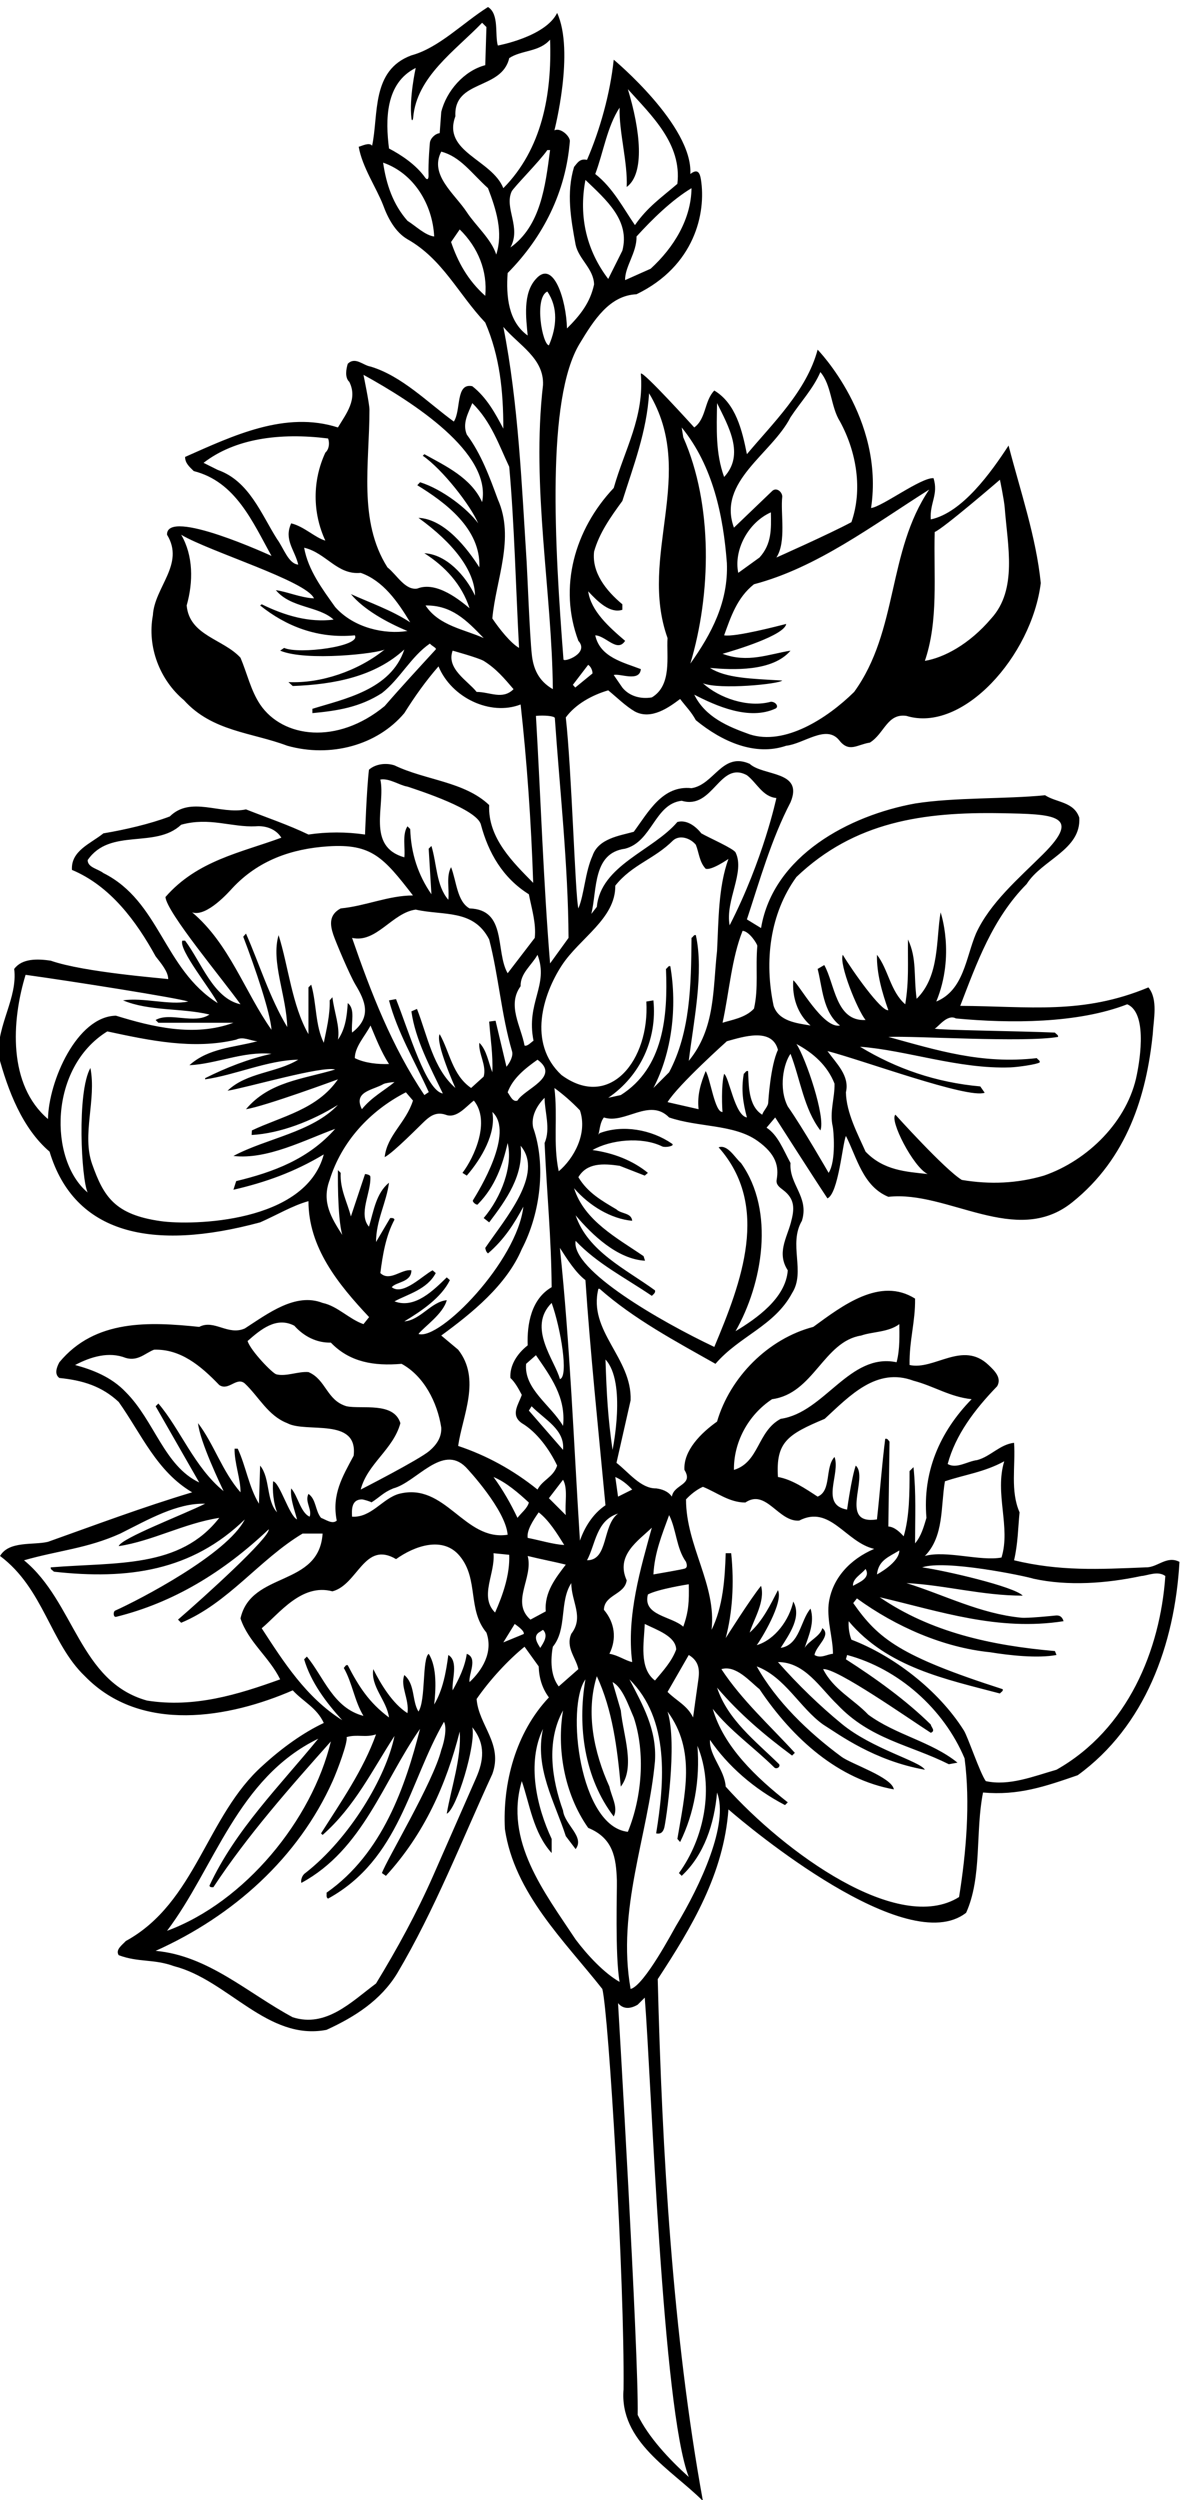
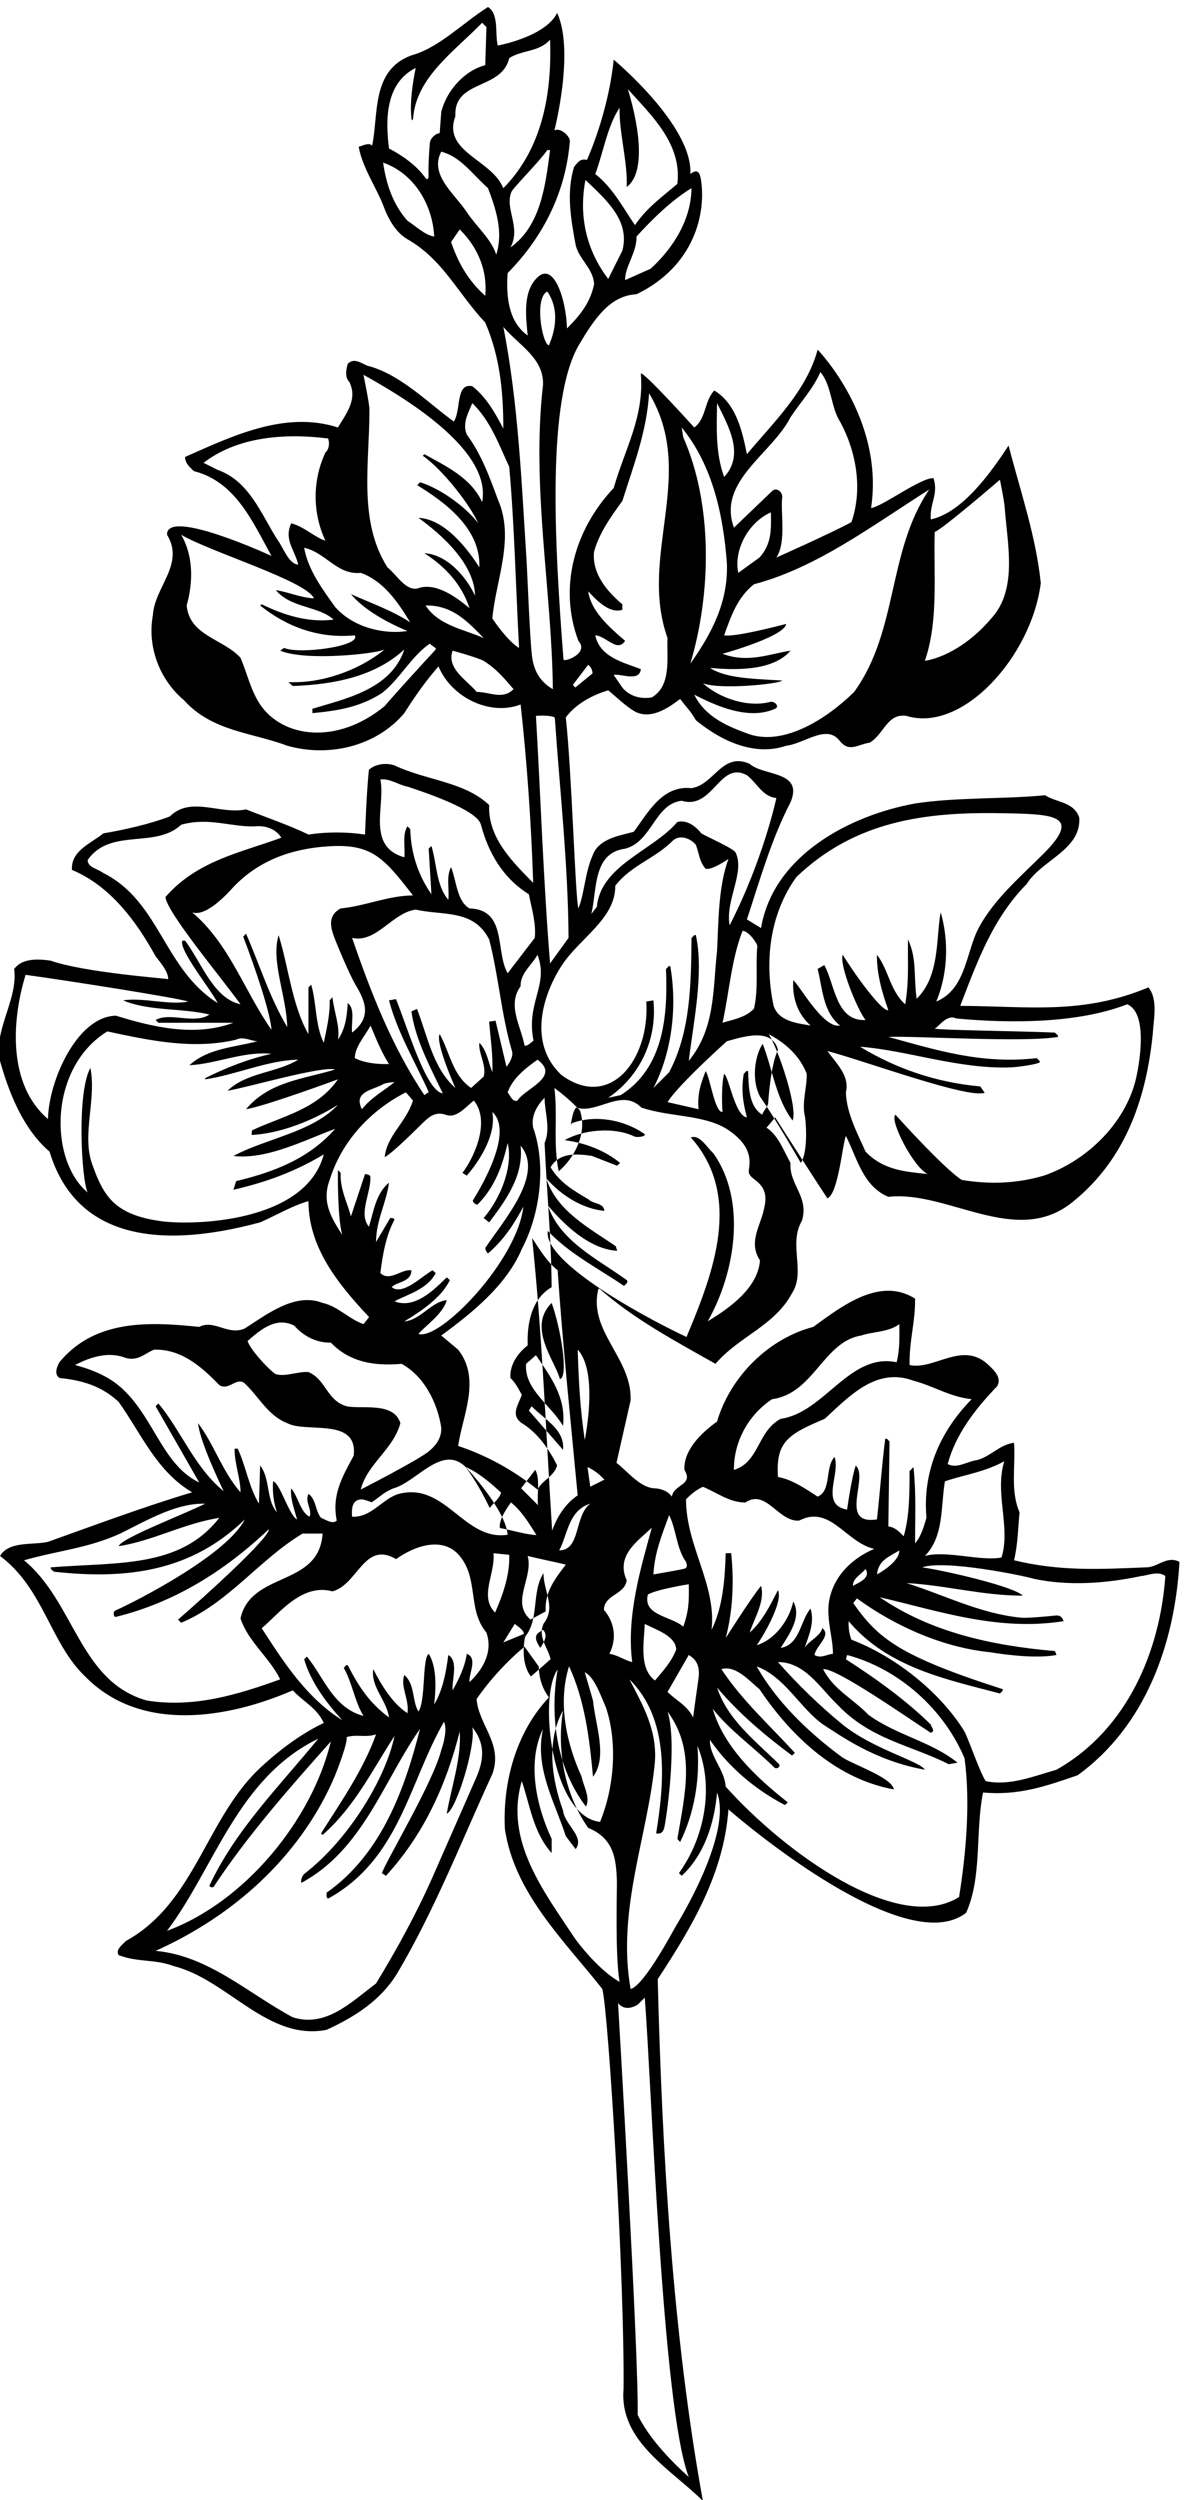
<svg xmlns="http://www.w3.org/2000/svg" version="1.1" id="svg1" width="400.817" height="846.267" viewBox="0 0 400.817 846.267">
  <defs id="defs1" />
  <g id="g1" transform="translate(-212.783,-102.867)">
-     <path id="path1" d="m 4516,3177.5 c -121,-5 -219,-10 -335,18 10,43 10,82 14,122 -24,55 -10,117 -14,177 -36,-4 -60,-35 -94,-44 -25,-3 -52,-23 -75,-10 20,74 68,138 126,198 12,21 -6,39 -22,54 -66,63 -138,-14 -201,0 -1,63 15,110 14,169 -89,56 -185,-18 -259,-72 -115,-30 -212,-128 -245,-241 -41,-29 -86,-74 -83,-123 24,-39 -27,-36 -32,-68 -10,14 -25,19 -40,21 -39,-1 -71,42 -101,65 l 36,159 c 4,108 -109,176 -82,284 h 3 c 87,-77 194,-134 295,-191 61,71 150,96 195,180 35,55 -10,124 25,184 19,61 -33,92 -29,147 -19,35 -32,71 -61,90 l 22,26 c 0,0 99,-155 133,-206 28,13 38,138 47,159 28,-55 43,-128 108,-155 151,17 325,-129 468,-14 140,112 189,272 205,428 2,38 14,88 -11,119 -168,-70 -303,-48 -479,-47 42,109 82,222 169,310 39,62 139,87 134,169 -14,41 -58,38 -87,57 -102,-10 -230,-5 -331,-21 -166,-30 -361,-132 -392,-317 l -36,22 c 32,97 62,204 111,298 34,81 -69,66 -104,98 -70,31 -90,-53 -148,-62 -74,8 -110,-61 -147,-111 -36,-10 -90,-17 -105,-61 -19,-42 -21,-99 -36,-134 -8,30 -17,353 -32,486 25,34 67,57 108,69 22,-18 44,-40 68,-54 42,-22 87,11 115,32 16,-21 28,-32 40,-54 67,-55 151,-92 230,-65 45,5 101,54 134,15 26,-34 46,-12 79,-7 37,23 44,75 93,68 143.38,-44.12 318.79,152.35 342,338 -12,118 -52,234 -82,350 -45,-69 -118,-171 -198,-188 -3,42 20,63 7,105 -32,2 -131,-73 -159,-76 34.46,228.71 -136,403 -136,403 -28,-105 -114,-187 -180,-266 -12,60 -28,129 -83,162 -26,-27 -20,-71 -51,-94 0,0 -132,146 -136,137 9,-111 -41,-192 -69,-291 -100,-106 -141,-253 -90,-389 29,-32 -37.28,-55.62 -37.91,-47.33 -22.54,292.58 -43.9,662.45 41.01,803.36 36.09,59.89 75.98,123.04 144.9,125.97 148.03,71.68 177.73,206.98 163.87,292.64 -2.52,15.59 -7.98,28.25 -26.87,13.36 7,123 -195,291 -195,291 -9,-86 -35,-179 -68,-255 -18,4 -24,-7 -33,-18 -20,-66 -8,-133 4,-198 8,-37 46,-61 47,-101 -10,-46 -34,-77 -69,-112 -1.64,72.31 -34.36,177.02 -79,126 -34,-37 -25,-100 -21,-144 -50,36 -55,101 -51,159 91,92 148.38,207.38 158.38,336.38 -1,14 -25.38,34.62 -39.38,26.62 0,0 51.88,200.88 7,299 -30,-61 -151,-83 -151,-83 -8,28 4,80 -25,98 -65,-41 -125,-104 -195,-123 -103,-38 -83,-151 -100,-230 -7,10 -28.12,-1.62 -34.12,-2.62 9,-52 45.12,-104.38 62.12,-148.38 12,-33 31,-69 62,-87 90,-51 129,-139 198,-212 37,-86 46,-174 46,-270 -20,38 -42,79 -79,108 -43,9 -28,-61 -47,-90 -66,48 -132,116 -212,140 -19,3 -39,26 -58,7 -4,-13 -8,-35 4,-46 22,-44 -8,-81 -29,-116 -134,43 -267,-21 -389,-75 0,-16 11,-25 22,-36 107,-27 150,-130 198,-216 0,0 -268.12,123.88 -266,54 46,-75 -32,-133 -36,-205 -15,-81 18,-165 79,-216 72,-80 173,-82 263,-116 110,-31 229,1 298,83 27,43 54,81 87,119 33.11,-80.14 132.23,-126.86 209,-97 16,-144 27,-301 32,-454 -50,51 -116,114 -112,198 -63,60 -162,63 -241,101 -21,7 -48,4 -65,-11 -6,-50 -10,-165 -10,-165 -48,7 -97,7 -144,0 -52,25 -106,43 -159,64 -66,-14 -140,35 -194,-18 -50,-19 -115,-34 -169,-43 -32,-26 -83,-44 -80,-93 98,-41 164,-131 213,-220 14,-18 32,-39 32,-58 -9,2 -214,17 -299,47 -34,5 -73,6 -93,-21 9,-74 -43,-140 -40,-220 24,-90 61,-186 130,-245 63.48,-209.97 260.86,-254.36 536,-180 41,18 83,43 123,54 0,-118 75.38,-211.12 154.38,-295.12 L 2525,3796.5 c -37,13 -66,46 -104,54 -69,27 -139,-27 -198,-65 -43,-19 -78,24 -116,4 -127,13 -265,20 -356,-90 -6,-11 -14,-30 0,-40 60,-6 108,-21 151,-61 58,-82 97,-177 187,-230 -124,-37 -249,-84 -367,-126 -38,-9 -99,3 -122,-36 111,-83 128,-222 216,-306 143,-147 368,-106 529,-36 28,-30 61,-44 79,-83 -53,-25 -107,-64 -155,-108 -144,-128 -170,-349 -349,-447 -9,-10 -27,-22 -18,-36 51,-19 89,-9 141,-28 137,-35 238,-191 388,-162 72,33 138,75 180,144 96,162 165,340 242,507 28,77 -35,124 -40,191 33,48 80,99 122,133 l 36,-50 c 1,-30 9,-56 26,-79 -85,-90 -118,-219 -112,-335 24,-163 151,-284 248,-407 16,-62 57,-744 54,-1019 -11,-133 122,-204 202,-284 -77,423 -104,887 -115,1328 87,133 168,268 180,432 51.8,-45.32 454.18,-381.21 605,-263 41,91 23,206 43,306 90,-8 157,15 241,44 171,124 247,332 259,543 -33,17 -56,-15 -86,-14 z m -537,2635 c 21,8 166,133 166,133 0,0 10.71,-51.42 12.22,-71.33 7.32,-96.38 32.91,-207.91 -34.22,-281.67 -56.27,-66.32 -121.06,-100.01 -169,-108 35,103 22,216 25,328 z m -14,108 c -107,-158 -78,-359 -191,-515 -69,-68 -177,-137 -266,-108 -56,20 -113,44 -141,101 56,-28.87 139.56,-66.17 206.47,-35.52 9.56,4.38 1.53,17.52 -11.47,17.52 -58,-16 -131,9 -173,47 43,-17 194,-2 202,7 -80.62,4.63 -143,6 -184,32 58,-5 159,-10 205,44 -56,-9 -109,-32 -173,-8 32,9 158,47 162,76 -20,-5 -130,-34 -158,-29 17,47 33,96 76,130 160,42 302,150 446,241 z m -403,-58 c 1,-43 2,-81 -29,-115 l -54,-39 c -12,58 25,128 83,154 z m 50,242 c 25,38 58,73 76,115 29,-34 26,-88 50,-126 42,-77 58,-173 29,-256 -56,-30 -191,-90 -191,-90 26,40 10,113 15,155 0,12 -15,25 -26,14 l -97,-93 c -43,118 96,187 144,281 z m -187,36 c 29,-59 71,-131 18,-188 -22,61 -19,122 -18,188 z m 25,-407 c 4,-99 -39,-180 -93,-256 53,177 58,404 -18,576 l -4,25 c 80,-98 106,-226 115,-345 z m -338,29 c 13,47 42,88 72,129 28,89 62,176 68,274 123,-205 -28,-413 47,-623 -3,-46 12,-120 -40,-151 -30,-5 -58,4 -75,25 l -22,32 c 15,5 66,-19 69,15 -44,17 -104,30 -116,86 27,-1 56,-45 76,-14 -41,35 -87,76 -94,126 25,-27 56,-57 87,-47 v 14 c -42,35 -78,81 -72,134 z m -15,-288 c 6,-4 11,-13 11,-22 l -43.87,-35.87 -6.13,6.87 z m 263,1213 c -1,-79 -45,-151 -104,-205 l -65,-29 c -1,34 30,70 29,111 40,44 90,93 140,123 z m -183,205 c -2,-61 21,-140 18,-202 46.96,34.44 34.7,144.56 3,249 60,-67 138,-139 126,-241 -42,-36 -76,-59 -108,-105 -29,42 -56,95 -101,130 21,56 30,120 62,169 z m -87,-184 c 53,-51 114,-103 94,-180 l -36,-72 c -54,71 -76,157 -58,252 z m 1066,-3261 c -25,-82 17,-168 -7,-245 -54,-10 -141,19 -195,4 49,50 40,125 51,190 50,17 100,23 151,51 z m -231,205 c 53,-14 92,-41 148,-47 -82,-84 -125,-186 -115,-302 -7,-23 -13,-46 -29,-65 0,65 3,127 -4,194 l -10,-10 c 0,-54 0,-116 -15,-166 -9,10 -23,24 -39,25 l 3,216 c -3,3 -5,9 -11,7 -9,-72 -13,-133 -21,-205 -99,-15 -20,107 -54,137 -11,-32 -22,-112 -22,-112 -70,12 -16,91 -32,134 -25,-27 -7,-86 -43,-101 -32,21 -66,44 -101,50 -5.57,89.09 24.57,108.24 119,148 64,59 132,132 226,97 z m -36,-432 c 0,-31 -57,-61 -57,-61 4,36 29,44 57,61 z m -324,385 c 106,14 131,147 227,162 28,10 69,8 97,29 0,-25 2,-63 -7,-97 -120,25 -183,-128 -295,-144 -60,-32 -54,-110 -119,-130 -1,69 35,139 97,180 z m -176,-223 c 35,-14 67,-40 108,-40 53,36 84,-50 137,-46 79,41 118,-55 191,-72 -61,-26 -108,-75 -116,-141 -4,-45 11,-86 11,-126 -15,-1 -31,-13 -47,-3 4,24 43.88,49.38 19.88,68.38 -5,-21 -34.88,-32.38 -44.88,-50.38 10,31 26,64 15,100 -26,-30 -27,-92 -76,-100 22,35 54,79 32,118 -10,-46 -46,-97 -93,-111 10,13 69,109 54,140 -18,-35 -39,-79 -72,-108 10,33 40,79 29,119 -27,-33 -90,-133 -90,-133 17,64 22,138 14,216 h -14 c -2,-65 -7,-137 -36,-195 13,115 -65,213 -65,332 11,12 27,25 43,32 z m 382,-252 c -1,19 21,29 32,43 13.63,-23.12 -16,-34 -32,-43 z m -450,-162 c -11,-30 -33,-54 -54,-79 -41,31 -28,96 -26,144 30,-15 79,-31 80,-65 z m -72,140 c 26,14 104,26 104,26 1,-43 0,-69 -14,-108 -30,27 -104,28 -90,82 z m 104,-154 c 27.02,-15.99 27.89,-39.29 24.24,-63.84 -2.97,-19.97 -13.24,-95.16 -13.24,-95.16 -15,31 -42,42 -65,65 z m -50,356 c 19,-38 18,-84 43,-119 4.13,-11.25 1.64,-15.61 -3.5,-17.19 -8.56,-2.64 -62.5,-11.81 -79.5,-14.81 3,55 21,99 40,151 z m -44,-32 c -28,-102 -65,-224 -50,-342 -16,3 -37,18 -58,21 19,38 14,79 -14,112 1,39 53,38 58,75 -29,64 30,101 64,134 z m -302,1018 c -6,27 8,55 29,76 0,-35 16,-79 0,-115 6,-132 17,-239 18,-367 -52,-30 -63,-94 -61,-148 -28,-22 -46,-52 -44,-83 12,-11 21,-28 29,-43 -8,-24 -30,-51 0,-72 39,-23 71,-68 90,-108 -10,-30 -37,-36 -50,-61 -62,50 -130,87 -202,111 11,77 59,170 0,245 l -43,36 c 78,57 166,128 205,220 48,92 62,215 29,309 z m -104,141 c -10,25 -14,56 -33,75 -3,-27 19,-57 11,-86 l -32,-29 c -48,33 -54,91 -80,137 -12,-21 40,-137 40,-137 -57,50 -70.79,132.21 -97.79,201.21 L 2647,4592.5 c 10,-72 48,-142 80,-209 -42.46,6.88 -86.12,157.21 -119.12,240.21 L 2590,4620.5 c 21,-80 65.21,-154.46 101.21,-233.46 L 2680,4379.5 c -83,124 -136,261 -184,400 62,-14 102,64 162,72 70,-16 147,2 187,-76 24,-93 31,-192 58,-284 4,-12 -5,-29 -14,-40 l -27.79,117.21 -16.21,-2.21 c 3,-43 10,-84 8,-129 z m -276.95,-29.89 c 3.9,2.3 21.95,4.89 27.95,4.89 -25,-21 -58,-38 -83,-69 -22.73,45.46 27.92,48.12 55.05,64.11 z M 2503,4473.5 c 0,29 26,56 40,83 13,-31 27,-67 47,-98 -27,-1 -61,2 -87,15 z m 465,-4 c 60,-44 -33,-74 -51,-104 -12,-5 -19,13 -25,21 13,36 45,61 76,83 z m -10.12,48.38 c -5,-3 -15.88,-15.38 -22.88,-12.38 -9,49 -45,103 -10,151 -1,33 28,53 43,80 29.72,-77.65 -29.85,-121.09 -10.12,-218.62 z M 3011,4397.5 c 22,-16 44,-35 65,-57 20,-59 -15.62,-122.62 -54,-155 -15,71 -2,139 -11,212 z m 14,-741 c -12,47 -84,131 -21,194 23,-64 43.88,-187.62 21,-194 z m 8,-119 c -31,53 -100,94 -94,158 l 25,22 c 37,-54 77,-107 69,-180 z m 0,-61 -87,100 7,11 c 33,-34 85,-59 80,-111 z m -247.75,-43.75 c 5.64,-5.61 101.75,-109.25 106.75,-172.25 -111,-17 -158,135 -277,104 -42,-12 -70,-61 -119,-58 -1,17 -2,44 25,44 4,0 22.38,-5.62 24.38,-7.62 22,14 30.62,25.62 55.62,35.62 58.48,15.54 124.48,113.73 184.25,54.25 z M 2856,3407.5 c 33,-14 64,-41 90,-65 -4,-15 -19,-26 -29,-39 -17,36 -37,71 -61,104 z m 115,-90 c 26,-20 47,-54 65,-83 -26,1 -62,12 -93,18 -3,19 14,45 28,65 z m 26,36 36,47 c 13,-23 4,-60 7,-90 z m 57,-216 c 0,-48 33,-86 0,-129 -15,-35 12,-61 18,-90 l -50,-44 c -21,27 -21,68 -15,101 37,45 16,114 47,162 z m 36,-245 c -21,-121 -2,-252 72,-349 12,23 -6,51 -11,76 -39,86 -61,188 -32,281 40,-86 52,-183 61,-281 38,50 6,131 0,194 l -21,72 c 25,-13 40,-58 54,-90 30,-90 21,-203 -15,-291 -123.46,13.06 -157.98,319.27 -108,388 z m 4,303 c 22,41 23,101 79,119 -41,-31 -24,-119 -79,-119 z m 115,180 -36,-18 -7,50 c 16,-7 30,-18 43,-32 z m -50,101 c -12,83 -15,141 -18,230 54,-58 18,-230 18,-230 z m -18,-141 c -33,-22 -54,-58 -65,-90 -16,253 -25,496 -51,745 18,-28 40,-63 65,-82 12,-180 33,-382 51,-573 z m 435.73,828.61 c -2.19,-12.27 6.67,-18.86 16.06,-25.93 31.49,-23.73 29.37,-49.14 20,-83.7 -10.69,-39.46 -36.01,-77.62 -7.79,-120.98 -5,-71 -80,-123 -133,-155 69,121 101,306 14,428 -16,14 -34,48 -57,40 132.25,-149.4 58.08,-343.27 -11,-508 -135,64 -365.12,195.63 -353,270 55,-58 123,-92 194,-140 4,4 10,8 8,14 -74,54 -171,99 -202,191 42,-50 106.63,-111.62 176.63,-115.62 l -3.63,11.62 c -67,46 -151,90 -177,173 39,-45 94,-78 148,-83 -2,21 -28,17 -40,29 -37,22 -73,42 -97,82 22,37 63,35 105,29 l 64,-25 8,7 c -39,32 -89,51 -141,58 45.4,26.19 125.1,34.85 177.21,9.34 7.58,-3.7 33.95,0.84 25.06,6.96 -52.39,36.07 -125.28,48.93 -184.27,26.7 l -3,-4 c 4,15 4,31 14,44 53,-18 116,51 166,0 74.35,-25.49 164.74,-16.89 224.67,-59.39 47.73,-33.86 55.1,-65.25 49.06,-99 z m 142.78,134.99 c 1.63,-6.85 9.49,-86.6 -10.51,-117.6 0,0 -66,115 -104,169 -24,47 -10.46,109.88 7,134 25,-65 34,-140 76,-195 14,33 -37,184 -61,220 43,-23 79,-55 97,-101 0.84,-36.27 -13.25,-72.54 -4.49,-109.4 z M 4469,4610.5 c 57,-24 26.91,-166.55 24.81,-177.6 -22.68,-119.5 -125.13,-219.95 -236.81,-258.4 -68,-20 -137,-23 -209,-11 -44,27 -169,166 -169,166 -16,-13 45,-133 82,-151 -55,6 -112,9 -158,57 -20,45 -49,99 -50,151 10,42 -24,73 -47,105 92,-24 357.59,-121.96 400.21,-106.12 L 4095,4401.5 c -112,10 -214,45 -306,101 118.13,-8.75 250.8,-57.31 382.61,-52.57 18.83,0.68 67.39,7.57 74.39,12.57 2,5 -5,7 -7,11 -141,-16 -254,20 -378,54 65,3 346,-15 432,0 1,5 -5,7 -8,11 -92,4 -290,6 -306,10 9,4 32,38 54,26 138,-13 310,-13 436,36 z m -842,324 c 148.23,141.4 324.04,165.83 520.93,162.32 133.23,-2.37 208.34,-3.5 106.5,-104.69 -61.82,-61.42 -134.9,-123.64 -170.43,-201.63 -26,-62 -31,-144 -101,-173 48.82,118.56 11,227 11,227 -12,-70 -2,-162 -61,-220 -8,59 1,102 -22,151 -1,-60 3,-104 -7,-165 -38,33 -43,89 -72,126 -1,-47 13,-96 29,-141 -18,-4 -92,101 -116,141 -10,-24 37,-140 58,-166 -76,-4 -78.12,91.88 -105.12,139.88 L 3681,4700.5 c 12,-46 13,-110 57,-144 -43,-9 -105,106 -119,115 -3,-42 10,-85 44,-115 -36,6 -81,11 -94,50 -24,113 -10,234 58,328 z m -47,-440 c -19,-40 -24.56,-129.81 -24.67,-133.5 -0.33,-11.06 -12.33,-21 -15.33,-31.5 -37,23 -34,79 -36,111 -5,2 -7,-4 -11,-7 -7,-41 -2,-73 8,-111 -31,5 -45,102 -58,111 -8,-29 -5,-91 -4,-97 -20,-2 -31,86 -43,104 -12,-30 -22,-60 -18,-97 l -79,18 c 27,44 151,155 151,155 40,11 115,36 130,-22 z m -52.5,264.38 c -4.98,-55.63 3.53,-106.65 -8.5,-159.38 -22,-24 -59,-29 -80,-36 17,78 23,164 51,234 17,-1 37.91,-34.11 37.5,-38.62 z M 3191,5006.5 c 69,18 75,114 144,122 80,-24 96,103 166,65 25,-19 40,-55 75,-58 0,0 -33.12,-156.79 -119,-324 -11.64,63.21 39.66,134.72 15.26,185.2 -4.94,10.2 -68.26,37.8 -87.26,48.8 -16,20 -38,35 -61,29 -62,-73 -195,-110 -205,-216 l -14,-18 c 15,61 3,155 86,166 z m -25,-94 c 43,54 99,67 147,115 17,15 44,6 58,-11 8,-20 9,-44 25,-61 15,-5 58,25 58,25 -26,-71 -25,-158 -29,-234 -11,-99 -4,-197 -72,-280 12,99 39,225 18,320 -5,2 -7,-5 -11,-7 -1,-121 -3,-240 -57,-342 l -40,-40 c 47,90 61,206 43,310 -5,2 -7,-5 -11,-7 5,-120 -6,-252 -115,-321 l -32,-7 c 82,56 125,150 115,248 l -18,-3 c 8.82,-148.29 -92.61,-277.49 -216,-187 -86.95,81.25 -46.78,206.02 0.61,278.68 45.67,70.01 137.2,118.86 136.39,203.32 z m -119,-133 -47,-65 c -17,208 -24,425 -36,630 20,2 47.73,-0.05 48.11,-5.61 12.26,-178.56 33.92,-374.15 34.89,-559.39 z m -54,1645 c 28,-41 24,-91 4,-137 -17,3 -38,121 -4,137 z m -94,112 c 28.24,51.64 -15.79,99.38 2.93,142.15 4.48,10.24 71.07,76.85 91.07,105.85 h 7 c -12,-92 -24,-193 -101,-248 z m -262,68 c -37,42 -54,93 -62,148 78,-27 126,-106 130,-188 -23,3 -46,26 -68,40 z m 57,198 c 0,0 -4.5,-48.94 -3.37,-82.27 0.37,-11.1 -4.02,-12.19 -8.52,-5.88 -23.43,32.85 -60.23,57.37 -92.11,74.15 -9,72 -10,166 68,205 0,0 -17.18,-76.53 -10.82,-128.83 0.83,-6.89 3.75,-4.73 4.34,2.23 8.72,104.37 107.04,170.35 175.48,241.6 l 11,-11 -3,-97 c -54,-14 -99,-66 -112,-119 l -4,-54 c -11,-1 -24,-13 -25,-25 z m 141,-389 c -45,40 -70,87 -87,137 l 22,32 c 47,-46 71,-106 65,-169 z m 28,105 c -13,40 -52,73 -75,108 -31,47 -96,95 -65,154 49,-13 76,-54 119,-93 21,-55 39,-112 21,-169 z m -104,352 c -5,94 118,66 137,148 32,21 76,15 104,47 5,-140 -21,-279 -119,-378 -29,73 -156,92 -122,183 z m 68,-982 c -28,62 -93,92 -147,122 l -4,-4 c 50.63,-34.87 122,-127 141,-172 -27,37 -90.87,86.63 -147.87,104.63 l -7.13,-7.63 c 70,-43 162,-110 158,-209 -30,47 -88,123 -155,126 89.13,-64.37 143,-134 144,-198 -24,51 -73,105 -129,108 53,-34 95,-79 115,-140 -22,18 -83,70 -133,50 -31,-5 -52,35 -76,54 -74.89,118.2 -45.57,264.07 -45.74,401.63 -0.02,14.91 -15.26,88.37 -15.26,88.37 127,-70 326.63,-198.37 302,-324 z m -309,-180 c 57,-20 94,-73 126,-126 -47,31 -105,51 -151,72 32,-39 91,-72 144,-94 -57,-9 -136,7 -184,61 -32,45 -69,94 -79,151 56,-13 84,-70 144,-64 z m -364,262 -36,18 c 79.55,61.47 192.78,77.53 317,62 4,-11 3,-27 -7,-36 -33,-71 -33,-153 0,-224 -27,8 -54,36 -87,44 -19,-42 9,-67 18,-105 -25,2 -37,42 -54,65 -40,63 -71,148 -151,176 z m 554.8,-457.13 c -40.85,-44.56 -88.3,-95.92 -129.8,-143.87 -120.93,-99.59 -259.41,-81.08 -317,4 -24,36 -33,79 -50,119 -44,48 -130,56 -137,133 17,60 17,127 -14,180 72,-43 320,-118 338,-162 -35,2 -68,17 -97,21 38,-46 109,-40 147,-75 -62,-8 -124,10 -183,39 l -4,-3 c 66,-53 147,-85 241,-76 17,-28 -142,-49 -180,-32 l -10,-7 c 67,-28 249,-7 266,3 -68,-55 -163,-87 -245,-83 l 11,-10 c 106,4 209,24 284,93 -34,-103 -154,-126 -234,-151 v -11 c 64,6 121,15 177,51 46,36 74,93 122,126 6,-7 18.25,-11.37 14.8,-15.13 z M 2683,5625.5 c 66,1 104,-37 148,-83 -48,22 -114,31 -148,83 z m 130,-220 c -22,28 -78,59 -61,105 0,0 65,-18 79,-26 32,-20 52,-44 76,-72 -28,-28 -60,-7 -94,-7 z m 40,187 c 9,99 58,204 14,303 -21,57 -42,115 -79,165 -12,29 4,55 14,80 48,-47 68,-107 94,-162 13,-143 17,-312 25,-461 -21,12 -50,48 -68,75 z m 100.5,-92.06 c -5.41,50.08 -11.39,208.36 -13.18,236.26 -12.23,191.28 -20.92,404.06 -59.32,597.8 39.38,-46.62 104,-80 101,-148 -30,-260 23,-527 25,-774 -37.07,21.42 -49.71,52.86 -53.5,87.94 z M 2568,5182.5 c 23,4 49,-15 69,-18 33,-11 178,-58 187,-97 19,-71 55,-135 122,-177 7,-36 19,-74 15,-111 l -69,-90 c -32,56 -1,162 -97,165 -32,18 -33,69 -47,105 -13,-24 -4,-55 -7,-83 -31,36 -29,91 -43,137 l -7,-7 7,-116 c -34,49 -52,104 -54,166 l -7,7 c -14,-21 -5,-57 -8,-79 -98,28 -47,133 -61,198 z m -132.69,-169.98 c 110.06,7.12 140.48,-27.68 215.69,-125.02 -62,0 -121,-27 -184,-33 -29.9,-16.1 -27.4,-41.13 -18.73,-66.91 6.41,-19.05 41.84,-103.04 56.56,-127.55 24.53,-40.84 42.42,-82.16 -8.83,-121.54 -3,25 9,60 -11,75 -2,-33 -6,-66 -25,-93 6,32 -10,72 -14,108 l -7,-8 c 1,-38 -8,-73 -15,-108 -22,44 -18,100 -32,148 l -7,-7 v -119 c -42,73 -51,173 -76,252 -20,-67 20,-154 22,-234 -45,75 -71,161 -105,238 l -7,-8 c 31,-81 68.88,-193.37 72,-237 -68,96 -107,219 -202,299 37,-13 95.52,54.29 102.07,61.32 65.87,70.79 150.36,100.61 244.24,106.7 z M 1863,4944.5 c -14,11 -40,14 -40,33 57,83 172,28 238,90 72,20 128,-7 190,-4 0,0 43.13,5.63 65,-29 -103,-38 -214,-58 -295,-151 3,-39 147,-211 191,-273 -69,15 -99,106 -141,162 h -7 c -10,-23 74,-126 90,-159 -138,87 -147,259 -291,331 z m -141,-626 c -102,87 -93,249 -57,367 116,-16 388,-59 414,-68 -48,-10 -115,11 -166,3 67,-28 148,-19 220,-36 -38,-26 -101,7 -137,-14 l 7,-7 h 191 c -100,-37 -208,-10 -299,18 -99.3,-1.74 -171.37,-166.59 -173,-263 z m 287.23,-259.88 c -117.35,16.47 -145.58,62.59 -174.83,145.16 -26.71,75.39 11.32,163.76 -4.4,244.72 -35,-62 -23,-284 -7,-317 -98.8,82.56 -99.2,317.77 50,410 107,-23 219,-47 328,-21 18,9 36,-3 54,-4 -59,-16 -124,-17 -173,-61 68,3 137,36 209,29 -59,-13 -115,-35 -169,-62 v -3 c 77,11 160,49 237,50 -56,-34 -131,-32 -180,-79 50,8 241,64 274,54 -84,-25 -168,-31 -227,-101 47,7 234,76 234,76 -53,-77 -143,-94 -219,-130 l -0.62,-11.62 c 73,4 153.62,35.62 219.62,76.62 -66,-70 -182,-85 -266,-130 86,-10 182,41 259,69 -68,-77 -157,-110 -252,-133 l -7,-22 c 82,19 155,45 230,90 -46.34,-174.9 -334.77,-181.12 -414.77,-169.88 z M 2539,4044.5 c -27.9,32.26 5.77,86.55 3.59,127.11 -0.32,5.97 -13.59,6.89 -13.59,6.89 l -36,-108 c -9,36 -28,69 -26,111 l -7,7 c 0,0 -2,-118 11,-165 -28,44 -53,84 -32,140 30,97 102,176 194,223 l 18,-21 c -18,-57 -66,-88 -72,-144 23,12 90.05,80.89 102.71,92.53 14.68,13.5 29.74,22.99 52.29,15.47 28,-11 52,21 72,36 42.71,-52.42 1.29,-144.25 -29,-184 l 11,-7 c 38,44 75,108 65,162 57.38,-52.37 -34.75,-201.05 -49.24,-224.65 -2.79,-4.53 11.24,-15.35 13.24,-9.35 43,44 62,98 75,155 14,-58 -16,-138 -61,-191 l 14,-11 c 44,58 88,120 80,195 60.38,-71.37 -39,-185 -90,-260 1,-5 2,-10 7,-14 41,35 67,76 90,119 -16,-139 -212.87,-341.37 -267,-324 14,18 63,51 72,86 -40,-4 -67,-51 -108,-54 43,26 94,60 116,105 l -8,7 c -33,-32 -81,-81 -133,-61 33,18 83,30 105,72 l -8,7 c -24,-12 -75.62,-65.62 -104,-43 11,14 50,12 50,43 -25,4 -55,-30 -79,-7 6,47 14,95 36,136 -2,5 -7,4 -11,4 l -36,-61 c 0,55 27,102 33,151 -33,-27 -39,-72 -51,-112 z m -190,-252 c 24,-27 57,-44 93,-43 48,-50 110,-60 180,-54 57,-31 91,-98 101,-162 1.24,-25.14 -11.8,-43.84 -30.15,-59.57 C 2666.7,3451.5 2518,3375.5 2518,3375.5 c 17,66 83,102 101,169 -17,55 -98,35 -137,43 -51,15 -52,68 -97,87 -26.5,2.15 -57.1,-12.12 -81.89,-5.69 -9.82,2.54 -65.11,59.69 -73.11,84.69 33,29 73,63 119,39 z m -429,-169 c -37,39 -85,57 -129,69 40,21 86,35 129,18 31,-9 49,12 72,21 67,2 118,-40 166,-90 24,-16 44,22 65,4 36,-34 59,-82 108,-101 48,-26 181,16 169,-83 -29,-54 -56,-99 -43,-165 -11,-10 -27,2 -40,7 -15,18 -12,47 -32,61 -10,-20 10,-40 3,-58 -23,10 -30,53 -47,72 -3,-25 8,-53 15,-79 -20,9 -44,94 -61,97 -2,-24 1,-55 10,-79 -28,31 -17,87 -43,119 l -3,-97 c -26,43 -33,95 -54,140 h -8 c -1,-35 16,-80 15,-111 -47,54 -67,122 -108,176 4,-46 59,-160 65,-173 -74,60 -111,159 -166,223 l -7,-7 111,-194 c -89,42 -114,157 -187,230 z m 54,-785 c -172,48 -184,251 -313,357 87,25 161,30 245,68 72,36 144,78 216,76 -56,-28 -214,-88 -220,-108 86,13 166,58 256,72 -100.24,-128.88 -259.98,-112.34 -429,-126 -1,-6 5,-7 8,-11 189,-21 351,2 486,133 -44.75,-88.58 -270.48,-205.52 -329.87,-232 -5.65,-2.52 -5.13,-17 1.87,-16 146,36 274,114 389,223 3,-21 -165,-173 -231,-230 l 8,-8 c 120,50 199,161 309,227 h 51 c -9,-137 -182,-95 -209,-216 20,-60 73,-98 101,-155 -108,-39 -219,-73 -339,-54 z m 436,-97 c -98,-120 -211,-232 -277,-374 1,-5 7,-4 10,-4 87,132 194,253 299,371 -48,-200 -219,-409 -417,-482 121,160 179,389 385,489 z m 401.73,-99.92 c -19.62,-44.87 -92.75,-211.2 -109.4,-249.01 -41.71,-94.69 -91.73,-186.17 -145.33,-274.07 -63,-47 -127,-113 -212,-86 -114,61 -215,157 -349,169 197.84,88.81 363.2,237.14 450.55,432.09 11.99,26.77 39.45,99.91 35.45,111.91 27,8 48,-2 75,7 -32,-90 -90,-173 -140,-252 l 4,-4 c 82,72 127,166 183,252 -21.12,-104.37 -114,-261 -227,-349 -9,-6 -12,-19 -10,-25 157,85 208,258 302,392 -37,-145 -95,-317 -238,-417 1,-5 -2,-12 4,-15 182,100 206,296 295,450 8,-16 1,-50 -7,-72 -20,-81 -140,-281 -151,-313 l 10.13,-7.12 c 98,107 153.87,233.12 187.87,367.12 5,-66 -22,-144 -33,-209 25,11 75,176 65,220 35.09,-43.37 28.38,-86.27 9.73,-128.92 z M 2795,2885.5 c -3,20 22,61 -7,72 -5,-34 -20,-64 -36,-93 -3,25 16,74 -11,90 -6,-45 -14,-89 -36,-126 4,36 8,95 -14,129 -17,-13 -7,-118 -26,-147 -17,28 -8,69 -36,93 -11,-29 13,-61 8,-97 -38,24 -68,74 -87,112 -7,-45 34,-79 40,-123 -51,38 -77,79 -105,133 -5,2 -7,-4 -10,-7 22,-39 27,-84 50,-122 -77,20 -101,99 -144,151 l -7,-7 c 17,-58 56,-110 97,-155 -92,58 -149,148 -205,234 45,38 102,115 180,94 65,17 81,130 162,82 46,33 119,60 162,8 49,-59 19,-136 68,-195 18,-51 -12,-97 -43,-126 z m 61,328 40,-4 c 2,-50 -16,-102 -36,-147 -41,41 1,99 -4,151 z m 76.88,-205.62 -51.88,-21.38 29,47 c 4,-3 25.88,-17.62 22.88,-25.62 z M 2975,2972.5 c -6,10 -19,28 -4,39 l 11,7 c 14,-14 2.13,-31.87 -7,-46 z m 14,93 -39,-21 c -51,45 8,106 -7,162 32,-8 69,-15 97,-22 -25,-33 -55,-70 -51,-119 z m 76,-835 c -80,121 -182,251 -137,403 20,-58 29,-131 76,-183 v 36 c -38,81 -64,193 -22,280 -22,-100 30,-186 58,-273 l 25,-33 c 24,31 -28,62 -32,98 -28,78 -44,175 0,255 -16,-96 2,-211 64,-299 64.69,-26.46 71.02,-77.79 73.01,-133.31 0.72,-20.01 -5.01,-192.69 6.99,-258.69 -39,22 -82,68 -112,108 z m 288,-1368 c -51,46 -103,102 -130,158 3,152 -50,1048 -50,1048 14,-17 33,-14 50,-4 l 18,18 c 17.4,-218.37 44.38,-1044.62 112,-1220 z m -32.48,1402.61 C 3313.55,2253.57 3240,2113.5 3205,2104.5 c -36,202 45,392 62,580 5,81 -32,144 -65,208 103,-102 89,-262 68,-392 12.55,-2.6 17.61,4.18 20.53,14 3.82,12.85 34.47,214 8.47,296 73,-99 44,-210 25,-324 l 7,-8 c 36,73 51,159 44,245 44,-106 17,-236 -47,-324 l 7,-7 c 57,53 83,132 90,212 30.38,-79.12 -41.45,-235.01 -104.48,-339.39 z M 4041,2338.5 c -154.31,-96.73 -443.47,112.84 -594,281 -3,44 -42.46,79.21 -40,119 45,-66 112,-125 191,-166 l 7,7 c -80,63 -163,141 -191,238 44.34,-56.1 104.23,-97.46 156.71,-149.27 5.52,-5.45 16.29,1.27 12.29,8.27 -60,59 -131,113 -158,195 57,-67 121,-121 191,-173 l 7,7 c -64,70 -135,134 -187,213 37,11 72,-31 97,-51 86,-128 202,-230 342,-255 -5,31 -108.14,64.43 -133.28,82.98 -84.43,62.29 -166.4,141.41 -215.72,230.02 72,-27 110,-106 169,-148 40,-25 129.54,-92.12 259,-115 -13,22 -134.46,52.88 -212.06,117.1 -55.45,45.49 -110.87,99.02 -161.94,156.9 69,0 107,-66 151,-108 84,-89 184,-102 284,-152 l 22,4 c -67,54 -156,70 -227,122 -38,40 -89,64 -115,116 33,4 215,-124 274,-162 13,5 1,14 0,21 -63,62 -141,118 -216,166 l 3,11 c 131,-35 246,-137 299,-263 15,-113 4,-241 -14,-353 z m 248,324 c -59,-17 -121,-42 -180,-29 -15,21 -45.52,112.61 -55.73,128.84 -65.61,104.36 -181.56,191.35 -286.27,231.16 -6,15 -8,34 -7,47 99,-118 249,-148 385,-184 3,4 9,6 7,11 -261.62,84.13 -316.79,128.15 -380.37,219.13 l 9.37,11.87 c 99,-72 220,-125 339,-137 49,-8 121,-16 169,-7 l -4,10 c -162,14 -316,48 -446,137 154,-36 301,-87 468,-61 -3.82,12.72 -11.41,15.37 -20.33,14.44 -12.13,-1.27 -71.28,-7.15 -87.52,-5.56 -104.92,10.25 -195.16,57.81 -292.15,88.12 98,-5 193,-32 296,-32 -21,23 -198,64 -256,72 58,20 258,-21 284,-29 87,-19 185,-12 274,7 16,1 42,14 61,0 -13,-188 -95,-390 -277,-493" style="fill:#000000;fill-opacity:1;fill-rule:nonzero;stroke:none" transform="matrix(0.133,0,0,-0.133,0,1056)" />
+     <path id="path1" d="m 4516,3177.5 c -121,-5 -219,-10 -335,18 10,43 10,82 14,122 -24,55 -10,117 -14,177 -36,-4 -60,-35 -94,-44 -25,-3 -52,-23 -75,-10 20,74 68,138 126,198 12,21 -6,39 -22,54 -66,63 -138,-14 -201,0 -1,63 15,110 14,169 -89,56 -185,-18 -259,-72 -115,-30 -212,-128 -245,-241 -41,-29 -86,-74 -83,-123 24,-39 -27,-36 -32,-68 -10,14 -25,19 -40,21 -39,-1 -71,42 -101,65 l 36,159 c 4,108 -109,176 -82,284 h 3 c 87,-77 194,-134 295,-191 61,71 150,96 195,180 35,55 -10,124 25,184 19,61 -33,92 -29,147 -19,35 -32,71 -61,90 l 22,26 c 0,0 99,-155 133,-206 28,13 38,138 47,159 28,-55 43,-128 108,-155 151,17 325,-129 468,-14 140,112 189,272 205,428 2,38 14,88 -11,119 -168,-70 -303,-48 -479,-47 42,109 82,222 169,310 39,62 139,87 134,169 -14,41 -58,38 -87,57 -102,-10 -230,-5 -331,-21 -166,-30 -361,-132 -392,-317 l -36,22 c 32,97 62,204 111,298 34,81 -69,66 -104,98 -70,31 -90,-53 -148,-62 -74,8 -110,-61 -147,-111 -36,-10 -90,-17 -105,-61 -19,-42 -21,-99 -36,-134 -8,30 -17,353 -32,486 25,34 67,57 108,69 22,-18 44,-40 68,-54 42,-22 87,11 115,32 16,-21 28,-32 40,-54 67,-55 151,-92 230,-65 45,5 101,54 134,15 26,-34 46,-12 79,-7 37,23 44,75 93,68 143.38,-44.12 318.79,152.35 342,338 -12,118 -52,234 -82,350 -45,-69 -118,-171 -198,-188 -3,42 20,63 7,105 -32,2 -131,-73 -159,-76 34.46,228.71 -136,403 -136,403 -28,-105 -114,-187 -180,-266 -12,60 -28,129 -83,162 -26,-27 -20,-71 -51,-94 0,0 -132,146 -136,137 9,-111 -41,-192 -69,-291 -100,-106 -141,-253 -90,-389 29,-32 -37.28,-55.62 -37.91,-47.33 -22.54,292.58 -43.9,662.45 41.01,803.36 36.09,59.89 75.98,123.04 144.9,125.97 148.03,71.68 177.73,206.98 163.87,292.64 -2.52,15.59 -7.98,28.25 -26.87,13.36 7,123 -195,291 -195,291 -9,-86 -35,-179 -68,-255 -18,4 -24,-7 -33,-18 -20,-66 -8,-133 4,-198 8,-37 46,-61 47,-101 -10,-46 -34,-77 -69,-112 -1.64,72.31 -34.36,177.02 -79,126 -34,-37 -25,-100 -21,-144 -50,36 -55,101 -51,159 91,92 148.38,207.38 158.38,336.38 -1,14 -25.38,34.62 -39.38,26.62 0,0 51.88,200.88 7,299 -30,-61 -151,-83 -151,-83 -8,28 4,80 -25,98 -65,-41 -125,-104 -195,-123 -103,-38 -83,-151 -100,-230 -7,10 -28.12,-1.62 -34.12,-2.62 9,-52 45.12,-104.38 62.12,-148.38 12,-33 31,-69 62,-87 90,-51 129,-139 198,-212 37,-86 46,-174 46,-270 -20,38 -42,79 -79,108 -43,9 -28,-61 -47,-90 -66,48 -132,116 -212,140 -19,3 -39,26 -58,7 -4,-13 -8,-35 4,-46 22,-44 -8,-81 -29,-116 -134,43 -267,-21 -389,-75 0,-16 11,-25 22,-36 107,-27 150,-130 198,-216 0,0 -268.12,123.88 -266,54 46,-75 -32,-133 -36,-205 -15,-81 18,-165 79,-216 72,-80 173,-82 263,-116 110,-31 229,1 298,83 27,43 54,81 87,119 33.11,-80.14 132.23,-126.86 209,-97 16,-144 27,-301 32,-454 -50,51 -116,114 -112,198 -63,60 -162,63 -241,101 -21,7 -48,4 -65,-11 -6,-50 -10,-165 -10,-165 -48,7 -97,7 -144,0 -52,25 -106,43 -159,64 -66,-14 -140,35 -194,-18 -50,-19 -115,-34 -169,-43 -32,-26 -83,-44 -80,-93 98,-41 164,-131 213,-220 14,-18 32,-39 32,-58 -9,2 -214,17 -299,47 -34,5 -73,6 -93,-21 9,-74 -43,-140 -40,-220 24,-90 61,-186 130,-245 63.48,-209.97 260.86,-254.36 536,-180 41,18 83,43 123,54 0,-118 75.38,-211.12 154.38,-295.12 L 2525,3796.5 c -37,13 -66,46 -104,54 -69,27 -139,-27 -198,-65 -43,-19 -78,24 -116,4 -127,13 -265,20 -356,-90 -6,-11 -14,-30 0,-40 60,-6 108,-21 151,-61 58,-82 97,-177 187,-230 -124,-37 -249,-84 -367,-126 -38,-9 -99,3 -122,-36 111,-83 128,-222 216,-306 143,-147 368,-106 529,-36 28,-30 61,-44 79,-83 -53,-25 -107,-64 -155,-108 -144,-128 -170,-349 -349,-447 -9,-10 -27,-22 -18,-36 51,-19 89,-9 141,-28 137,-35 238,-191 388,-162 72,33 138,75 180,144 96,162 165,340 242,507 28,77 -35,124 -40,191 33,48 80,99 122,133 l 36,-50 c 1,-30 9,-56 26,-79 -85,-90 -118,-219 -112,-335 24,-163 151,-284 248,-407 16,-62 57,-744 54,-1019 -11,-133 122,-204 202,-284 -77,423 -104,887 -115,1328 87,133 168,268 180,432 51.8,-45.32 454.18,-381.21 605,-263 41,91 23,206 43,306 90,-8 157,15 241,44 171,124 247,332 259,543 -33,17 -56,-15 -86,-14 z m -537,2635 c 21,8 166,133 166,133 0,0 10.71,-51.42 12.22,-71.33 7.32,-96.38 32.91,-207.91 -34.22,-281.67 -56.27,-66.32 -121.06,-100.01 -169,-108 35,103 22,216 25,328 z m -14,108 c -107,-158 -78,-359 -191,-515 -69,-68 -177,-137 -266,-108 -56,20 -113,44 -141,101 56,-28.87 139.56,-66.17 206.47,-35.52 9.56,4.38 1.53,17.52 -11.47,17.52 -58,-16 -131,9 -173,47 43,-17 194,-2 202,7 -80.62,4.63 -143,6 -184,32 58,-5 159,-10 205,44 -56,-9 -109,-32 -173,-8 32,9 158,47 162,76 -20,-5 -130,-34 -158,-29 17,47 33,96 76,130 160,42 302,150 446,241 z m -403,-58 c 1,-43 2,-81 -29,-115 l -54,-39 c -12,58 25,128 83,154 z m 50,242 c 25,38 58,73 76,115 29,-34 26,-88 50,-126 42,-77 58,-173 29,-256 -56,-30 -191,-90 -191,-90 26,40 10,113 15,155 0,12 -15,25 -26,14 l -97,-93 c -43,118 96,187 144,281 z m -187,36 c 29,-59 71,-131 18,-188 -22,61 -19,122 -18,188 z m 25,-407 c 4,-99 -39,-180 -93,-256 53,177 58,404 -18,576 l -4,25 c 80,-98 106,-226 115,-345 z m -338,29 c 13,47 42,88 72,129 28,89 62,176 68,274 123,-205 -28,-413 47,-623 -3,-46 12,-120 -40,-151 -30,-5 -58,4 -75,25 l -22,32 c 15,5 66,-19 69,15 -44,17 -104,30 -116,86 27,-1 56,-45 76,-14 -41,35 -87,76 -94,126 25,-27 56,-57 87,-47 v 14 c -42,35 -78,81 -72,134 z m -15,-288 c 6,-4 11,-13 11,-22 l -43.87,-35.87 -6.13,6.87 z m 263,1213 c -1,-79 -45,-151 -104,-205 l -65,-29 c -1,34 30,70 29,111 40,44 90,93 140,123 z m -183,205 c -2,-61 21,-140 18,-202 46.96,34.44 34.7,144.56 3,249 60,-67 138,-139 126,-241 -42,-36 -76,-59 -108,-105 -29,42 -56,95 -101,130 21,56 30,120 62,169 z m -87,-184 c 53,-51 114,-103 94,-180 l -36,-72 c -54,71 -76,157 -58,252 z m 1066,-3261 c -25,-82 17,-168 -7,-245 -54,-10 -141,19 -195,4 49,50 40,125 51,190 50,17 100,23 151,51 z m -231,205 c 53,-14 92,-41 148,-47 -82,-84 -125,-186 -115,-302 -7,-23 -13,-46 -29,-65 0,65 3,127 -4,194 l -10,-10 c 0,-54 0,-116 -15,-166 -9,10 -23,24 -39,25 l 3,216 c -3,3 -5,9 -11,7 -9,-72 -13,-133 -21,-205 -99,-15 -20,107 -54,137 -11,-32 -22,-112 -22,-112 -70,12 -16,91 -32,134 -25,-27 -7,-86 -43,-101 -32,21 -66,44 -101,50 -5.57,89.09 24.57,108.24 119,148 64,59 132,132 226,97 z m -36,-432 c 0,-31 -57,-61 -57,-61 4,36 29,44 57,61 z m -324,385 c 106,14 131,147 227,162 28,10 69,8 97,29 0,-25 2,-63 -7,-97 -120,25 -183,-128 -295,-144 -60,-32 -54,-110 -119,-130 -1,69 35,139 97,180 z m -176,-223 c 35,-14 67,-40 108,-40 53,36 84,-50 137,-46 79,41 118,-55 191,-72 -61,-26 -108,-75 -116,-141 -4,-45 11,-86 11,-126 -15,-1 -31,-13 -47,-3 4,24 43.88,49.38 19.88,68.38 -5,-21 -34.88,-32.38 -44.88,-50.38 10,31 26,64 15,100 -26,-30 -27,-92 -76,-100 22,35 54,79 32,118 -10,-46 -46,-97 -93,-111 10,13 69,109 54,140 -18,-35 -39,-79 -72,-108 10,33 40,79 29,119 -27,-33 -90,-133 -90,-133 17,64 22,138 14,216 h -14 c -2,-65 -7,-137 -36,-195 13,115 -65,213 -65,332 11,12 27,25 43,32 z m 382,-252 c -1,19 21,29 32,43 13.63,-23.12 -16,-34 -32,-43 z m -450,-162 c -11,-30 -33,-54 -54,-79 -41,31 -28,96 -26,144 30,-15 79,-31 80,-65 z m -72,140 c 26,14 104,26 104,26 1,-43 0,-69 -14,-108 -30,27 -104,28 -90,82 z m 104,-154 c 27.02,-15.99 27.89,-39.29 24.24,-63.84 -2.97,-19.97 -13.24,-95.16 -13.24,-95.16 -15,31 -42,42 -65,65 z m -50,356 c 19,-38 18,-84 43,-119 4.13,-11.25 1.64,-15.61 -3.5,-17.19 -8.56,-2.64 -62.5,-11.81 -79.5,-14.81 3,55 21,99 40,151 z m -44,-32 c -28,-102 -65,-224 -50,-342 -16,3 -37,18 -58,21 19,38 14,79 -14,112 1,39 53,38 58,75 -29,64 30,101 64,134 z m -302,1018 c -6,27 8,55 29,76 0,-35 16,-79 0,-115 6,-132 17,-239 18,-367 -52,-30 -63,-94 -61,-148 -28,-22 -46,-52 -44,-83 12,-11 21,-28 29,-43 -8,-24 -30,-51 0,-72 39,-23 71,-68 90,-108 -10,-30 -37,-36 -50,-61 -62,50 -130,87 -202,111 11,77 59,170 0,245 l -43,36 c 78,57 166,128 205,220 48,92 62,215 29,309 z m -104,141 c -10,25 -14,56 -33,75 -3,-27 19,-57 11,-86 l -32,-29 c -48,33 -54,91 -80,137 -12,-21 40,-137 40,-137 -57,50 -70.79,132.21 -97.79,201.21 L 2647,4592.5 c 10,-72 48,-142 80,-209 -42.46,6.88 -86.12,157.21 -119.12,240.21 L 2590,4620.5 c 21,-80 65.21,-154.46 101.21,-233.46 L 2680,4379.5 c -83,124 -136,261 -184,400 62,-14 102,64 162,72 70,-16 147,2 187,-76 24,-93 31,-192 58,-284 4,-12 -5,-29 -14,-40 l -27.79,117.21 -16.21,-2.21 c 3,-43 10,-84 8,-129 z m -276.95,-29.89 c 3.9,2.3 21.95,4.89 27.95,4.89 -25,-21 -58,-38 -83,-69 -22.73,45.46 27.92,48.12 55.05,64.11 z M 2503,4473.5 c 0,29 26,56 40,83 13,-31 27,-67 47,-98 -27,-1 -61,2 -87,15 z m 465,-4 c 60,-44 -33,-74 -51,-104 -12,-5 -19,13 -25,21 13,36 45,61 76,83 z m -10.12,48.38 c -5,-3 -15.88,-15.38 -22.88,-12.38 -9,49 -45,103 -10,151 -1,33 28,53 43,80 29.72,-77.65 -29.85,-121.09 -10.12,-218.62 z M 3011,4397.5 c 22,-16 44,-35 65,-57 20,-59 -15.62,-122.62 -54,-155 -15,71 -2,139 -11,212 z m 14,-741 c -12,47 -84,131 -21,194 23,-64 43.88,-187.62 21,-194 z m 8,-119 c -31,53 -100,94 -94,158 l 25,22 c 37,-54 77,-107 69,-180 z m 0,-61 -87,100 7,11 c 33,-34 85,-59 80,-111 z m -247.75,-43.75 c 5.64,-5.61 101.75,-109.25 106.75,-172.25 -111,-17 -158,135 -277,104 -42,-12 -70,-61 -119,-58 -1,17 -2,44 25,44 4,0 22.38,-5.62 24.38,-7.62 22,14 30.62,25.62 55.62,35.62 58.48,15.54 124.48,113.73 184.25,54.25 z c 33,-14 64,-41 90,-65 -4,-15 -19,-26 -29,-39 -17,36 -37,71 -61,104 z m 115,-90 c 26,-20 47,-54 65,-83 -26,1 -62,12 -93,18 -3,19 14,45 28,65 z m 26,36 36,47 c 13,-23 4,-60 7,-90 z m 57,-216 c 0,-48 33,-86 0,-129 -15,-35 12,-61 18,-90 l -50,-44 c -21,27 -21,68 -15,101 37,45 16,114 47,162 z m 36,-245 c -21,-121 -2,-252 72,-349 12,23 -6,51 -11,76 -39,86 -61,188 -32,281 40,-86 52,-183 61,-281 38,50 6,131 0,194 l -21,72 c 25,-13 40,-58 54,-90 30,-90 21,-203 -15,-291 -123.46,13.06 -157.98,319.27 -108,388 z m 4,303 c 22,41 23,101 79,119 -41,-31 -24,-119 -79,-119 z m 115,180 -36,-18 -7,50 c 16,-7 30,-18 43,-32 z m -50,101 c -12,83 -15,141 -18,230 54,-58 18,-230 18,-230 z m -18,-141 c -33,-22 -54,-58 -65,-90 -16,253 -25,496 -51,745 18,-28 40,-63 65,-82 12,-180 33,-382 51,-573 z m 435.73,828.61 c -2.19,-12.27 6.67,-18.86 16.06,-25.93 31.49,-23.73 29.37,-49.14 20,-83.7 -10.69,-39.46 -36.01,-77.62 -7.79,-120.98 -5,-71 -80,-123 -133,-155 69,121 101,306 14,428 -16,14 -34,48 -57,40 132.25,-149.4 58.08,-343.27 -11,-508 -135,64 -365.12,195.63 -353,270 55,-58 123,-92 194,-140 4,4 10,8 8,14 -74,54 -171,99 -202,191 42,-50 106.63,-111.62 176.63,-115.62 l -3.63,11.62 c -67,46 -151,90 -177,173 39,-45 94,-78 148,-83 -2,21 -28,17 -40,29 -37,22 -73,42 -97,82 22,37 63,35 105,29 l 64,-25 8,7 c -39,32 -89,51 -141,58 45.4,26.19 125.1,34.85 177.21,9.34 7.58,-3.7 33.95,0.84 25.06,6.96 -52.39,36.07 -125.28,48.93 -184.27,26.7 l -3,-4 c 4,15 4,31 14,44 53,-18 116,51 166,0 74.35,-25.49 164.74,-16.89 224.67,-59.39 47.73,-33.86 55.1,-65.25 49.06,-99 z m 142.78,134.99 c 1.63,-6.85 9.49,-86.6 -10.51,-117.6 0,0 -66,115 -104,169 -24,47 -10.46,109.88 7,134 25,-65 34,-140 76,-195 14,33 -37,184 -61,220 43,-23 79,-55 97,-101 0.84,-36.27 -13.25,-72.54 -4.49,-109.4 z M 4469,4610.5 c 57,-24 26.91,-166.55 24.81,-177.6 -22.68,-119.5 -125.13,-219.95 -236.81,-258.4 -68,-20 -137,-23 -209,-11 -44,27 -169,166 -169,166 -16,-13 45,-133 82,-151 -55,6 -112,9 -158,57 -20,45 -49,99 -50,151 10,42 -24,73 -47,105 92,-24 357.59,-121.96 400.21,-106.12 L 4095,4401.5 c -112,10 -214,45 -306,101 118.13,-8.75 250.8,-57.31 382.61,-52.57 18.83,0.68 67.39,7.57 74.39,12.57 2,5 -5,7 -7,11 -141,-16 -254,20 -378,54 65,3 346,-15 432,0 1,5 -5,7 -8,11 -92,4 -290,6 -306,10 9,4 32,38 54,26 138,-13 310,-13 436,36 z m -842,324 c 148.23,141.4 324.04,165.83 520.93,162.32 133.23,-2.37 208.34,-3.5 106.5,-104.69 -61.82,-61.42 -134.9,-123.64 -170.43,-201.63 -26,-62 -31,-144 -101,-173 48.82,118.56 11,227 11,227 -12,-70 -2,-162 -61,-220 -8,59 1,102 -22,151 -1,-60 3,-104 -7,-165 -38,33 -43,89 -72,126 -1,-47 13,-96 29,-141 -18,-4 -92,101 -116,141 -10,-24 37,-140 58,-166 -76,-4 -78.12,91.88 -105.12,139.88 L 3681,4700.5 c 12,-46 13,-110 57,-144 -43,-9 -105,106 -119,115 -3,-42 10,-85 44,-115 -36,6 -81,11 -94,50 -24,113 -10,234 58,328 z m -47,-440 c -19,-40 -24.56,-129.81 -24.67,-133.5 -0.33,-11.06 -12.33,-21 -15.33,-31.5 -37,23 -34,79 -36,111 -5,2 -7,-4 -11,-7 -7,-41 -2,-73 8,-111 -31,5 -45,102 -58,111 -8,-29 -5,-91 -4,-97 -20,-2 -31,86 -43,104 -12,-30 -22,-60 -18,-97 l -79,18 c 27,44 151,155 151,155 40,11 115,36 130,-22 z m -52.5,264.38 c -4.98,-55.63 3.53,-106.65 -8.5,-159.38 -22,-24 -59,-29 -80,-36 17,78 23,164 51,234 17,-1 37.91,-34.11 37.5,-38.62 z M 3191,5006.5 c 69,18 75,114 144,122 80,-24 96,103 166,65 25,-19 40,-55 75,-58 0,0 -33.12,-156.79 -119,-324 -11.64,63.21 39.66,134.72 15.26,185.2 -4.94,10.2 -68.26,37.8 -87.26,48.8 -16,20 -38,35 -61,29 -62,-73 -195,-110 -205,-216 l -14,-18 c 15,61 3,155 86,166 z m -25,-94 c 43,54 99,67 147,115 17,15 44,6 58,-11 8,-20 9,-44 25,-61 15,-5 58,25 58,25 -26,-71 -25,-158 -29,-234 -11,-99 -4,-197 -72,-280 12,99 39,225 18,320 -5,2 -7,-5 -11,-7 -1,-121 -3,-240 -57,-342 l -40,-40 c 47,90 61,206 43,310 -5,2 -7,-5 -11,-7 5,-120 -6,-252 -115,-321 l -32,-7 c 82,56 125,150 115,248 l -18,-3 c 8.82,-148.29 -92.61,-277.49 -216,-187 -86.95,81.25 -46.78,206.02 0.61,278.68 45.67,70.01 137.2,118.86 136.39,203.32 z m -119,-133 -47,-65 c -17,208 -24,425 -36,630 20,2 47.73,-0.05 48.11,-5.61 12.26,-178.56 33.92,-374.15 34.89,-559.39 z m -54,1645 c 28,-41 24,-91 4,-137 -17,3 -38,121 -4,137 z m -94,112 c 28.24,51.64 -15.79,99.38 2.93,142.15 4.48,10.24 71.07,76.85 91.07,105.85 h 7 c -12,-92 -24,-193 -101,-248 z m -262,68 c -37,42 -54,93 -62,148 78,-27 126,-106 130,-188 -23,3 -46,26 -68,40 z m 57,198 c 0,0 -4.5,-48.94 -3.37,-82.27 0.37,-11.1 -4.02,-12.19 -8.52,-5.88 -23.43,32.85 -60.23,57.37 -92.11,74.15 -9,72 -10,166 68,205 0,0 -17.18,-76.53 -10.82,-128.83 0.83,-6.89 3.75,-4.73 4.34,2.23 8.72,104.37 107.04,170.35 175.48,241.6 l 11,-11 -3,-97 c -54,-14 -99,-66 -112,-119 l -4,-54 c -11,-1 -24,-13 -25,-25 z m 141,-389 c -45,40 -70,87 -87,137 l 22,32 c 47,-46 71,-106 65,-169 z m 28,105 c -13,40 -52,73 -75,108 -31,47 -96,95 -65,154 49,-13 76,-54 119,-93 21,-55 39,-112 21,-169 z m -104,352 c -5,94 118,66 137,148 32,21 76,15 104,47 5,-140 -21,-279 -119,-378 -29,73 -156,92 -122,183 z m 68,-982 c -28,62 -93,92 -147,122 l -4,-4 c 50.63,-34.87 122,-127 141,-172 -27,37 -90.87,86.63 -147.87,104.63 l -7.13,-7.63 c 70,-43 162,-110 158,-209 -30,47 -88,123 -155,126 89.13,-64.37 143,-134 144,-198 -24,51 -73,105 -129,108 53,-34 95,-79 115,-140 -22,18 -83,70 -133,50 -31,-5 -52,35 -76,54 -74.89,118.2 -45.57,264.07 -45.74,401.63 -0.02,14.91 -15.26,88.37 -15.26,88.37 127,-70 326.63,-198.37 302,-324 z m -309,-180 c 57,-20 94,-73 126,-126 -47,31 -105,51 -151,72 32,-39 91,-72 144,-94 -57,-9 -136,7 -184,61 -32,45 -69,94 -79,151 56,-13 84,-70 144,-64 z m -364,262 -36,18 c 79.55,61.47 192.78,77.53 317,62 4,-11 3,-27 -7,-36 -33,-71 -33,-153 0,-224 -27,8 -54,36 -87,44 -19,-42 9,-67 18,-105 -25,2 -37,42 -54,65 -40,63 -71,148 -151,176 z m 554.8,-457.13 c -40.85,-44.56 -88.3,-95.92 -129.8,-143.87 -120.93,-99.59 -259.41,-81.08 -317,4 -24,36 -33,79 -50,119 -44,48 -130,56 -137,133 17,60 17,127 -14,180 72,-43 320,-118 338,-162 -35,2 -68,17 -97,21 38,-46 109,-40 147,-75 -62,-8 -124,10 -183,39 l -4,-3 c 66,-53 147,-85 241,-76 17,-28 -142,-49 -180,-32 l -10,-7 c 67,-28 249,-7 266,3 -68,-55 -163,-87 -245,-83 l 11,-10 c 106,4 209,24 284,93 -34,-103 -154,-126 -234,-151 v -11 c 64,6 121,15 177,51 46,36 74,93 122,126 6,-7 18.25,-11.37 14.8,-15.13 z M 2683,5625.5 c 66,1 104,-37 148,-83 -48,22 -114,31 -148,83 z m 130,-220 c -22,28 -78,59 -61,105 0,0 65,-18 79,-26 32,-20 52,-44 76,-72 -28,-28 -60,-7 -94,-7 z m 40,187 c 9,99 58,204 14,303 -21,57 -42,115 -79,165 -12,29 4,55 14,80 48,-47 68,-107 94,-162 13,-143 17,-312 25,-461 -21,12 -50,48 -68,75 z m 100.5,-92.06 c -5.41,50.08 -11.39,208.36 -13.18,236.26 -12.23,191.28 -20.92,404.06 -59.32,597.8 39.38,-46.62 104,-80 101,-148 -30,-260 23,-527 25,-774 -37.07,21.42 -49.71,52.86 -53.5,87.94 z M 2568,5182.5 c 23,4 49,-15 69,-18 33,-11 178,-58 187,-97 19,-71 55,-135 122,-177 7,-36 19,-74 15,-111 l -69,-90 c -32,56 -1,162 -97,165 -32,18 -33,69 -47,105 -13,-24 -4,-55 -7,-83 -31,36 -29,91 -43,137 l -7,-7 7,-116 c -34,49 -52,104 -54,166 l -7,7 c -14,-21 -5,-57 -8,-79 -98,28 -47,133 -61,198 z m -132.69,-169.98 c 110.06,7.12 140.48,-27.68 215.69,-125.02 -62,0 -121,-27 -184,-33 -29.9,-16.1 -27.4,-41.13 -18.73,-66.91 6.41,-19.05 41.84,-103.04 56.56,-127.55 24.53,-40.84 42.42,-82.16 -8.83,-121.54 -3,25 9,60 -11,75 -2,-33 -6,-66 -25,-93 6,32 -10,72 -14,108 l -7,-8 c 1,-38 -8,-73 -15,-108 -22,44 -18,100 -32,148 l -7,-7 v -119 c -42,73 -51,173 -76,252 -20,-67 20,-154 22,-234 -45,75 -71,161 -105,238 l -7,-8 c 31,-81 68.88,-193.37 72,-237 -68,96 -107,219 -202,299 37,-13 95.52,54.29 102.07,61.32 65.87,70.79 150.36,100.61 244.24,106.7 z M 1863,4944.5 c -14,11 -40,14 -40,33 57,83 172,28 238,90 72,20 128,-7 190,-4 0,0 43.13,5.63 65,-29 -103,-38 -214,-58 -295,-151 3,-39 147,-211 191,-273 -69,15 -99,106 -141,162 h -7 c -10,-23 74,-126 90,-159 -138,87 -147,259 -291,331 z m -141,-626 c -102,87 -93,249 -57,367 116,-16 388,-59 414,-68 -48,-10 -115,11 -166,3 67,-28 148,-19 220,-36 -38,-26 -101,7 -137,-14 l 7,-7 h 191 c -100,-37 -208,-10 -299,18 -99.3,-1.74 -171.37,-166.59 -173,-263 z m 287.23,-259.88 c -117.35,16.47 -145.58,62.59 -174.83,145.16 -26.71,75.39 11.32,163.76 -4.4,244.72 -35,-62 -23,-284 -7,-317 -98.8,82.56 -99.2,317.77 50,410 107,-23 219,-47 328,-21 18,9 36,-3 54,-4 -59,-16 -124,-17 -173,-61 68,3 137,36 209,29 -59,-13 -115,-35 -169,-62 v -3 c 77,11 160,49 237,50 -56,-34 -131,-32 -180,-79 50,8 241,64 274,54 -84,-25 -168,-31 -227,-101 47,7 234,76 234,76 -53,-77 -143,-94 -219,-130 l -0.62,-11.62 c 73,4 153.62,35.62 219.62,76.62 -66,-70 -182,-85 -266,-130 86,-10 182,41 259,69 -68,-77 -157,-110 -252,-133 l -7,-22 c 82,19 155,45 230,90 -46.34,-174.9 -334.77,-181.12 -414.77,-169.88 z M 2539,4044.5 c -27.9,32.26 5.77,86.55 3.59,127.11 -0.32,5.97 -13.59,6.89 -13.59,6.89 l -36,-108 c -9,36 -28,69 -26,111 l -7,7 c 0,0 -2,-118 11,-165 -28,44 -53,84 -32,140 30,97 102,176 194,223 l 18,-21 c -18,-57 -66,-88 -72,-144 23,12 90.05,80.89 102.71,92.53 14.68,13.5 29.74,22.99 52.29,15.47 28,-11 52,21 72,36 42.71,-52.42 1.29,-144.25 -29,-184 l 11,-7 c 38,44 75,108 65,162 57.38,-52.37 -34.75,-201.05 -49.24,-224.65 -2.79,-4.53 11.24,-15.35 13.24,-9.35 43,44 62,98 75,155 14,-58 -16,-138 -61,-191 l 14,-11 c 44,58 88,120 80,195 60.38,-71.37 -39,-185 -90,-260 1,-5 2,-10 7,-14 41,35 67,76 90,119 -16,-139 -212.87,-341.37 -267,-324 14,18 63,51 72,86 -40,-4 -67,-51 -108,-54 43,26 94,60 116,105 l -8,7 c -33,-32 -81,-81 -133,-61 33,18 83,30 105,72 l -8,7 c -24,-12 -75.62,-65.62 -104,-43 11,14 50,12 50,43 -25,4 -55,-30 -79,-7 6,47 14,95 36,136 -2,5 -7,4 -11,4 l -36,-61 c 0,55 27,102 33,151 -33,-27 -39,-72 -51,-112 z m -190,-252 c 24,-27 57,-44 93,-43 48,-50 110,-60 180,-54 57,-31 91,-98 101,-162 1.24,-25.14 -11.8,-43.84 -30.15,-59.57 C 2666.7,3451.5 2518,3375.5 2518,3375.5 c 17,66 83,102 101,169 -17,55 -98,35 -137,43 -51,15 -52,68 -97,87 -26.5,2.15 -57.1,-12.12 -81.89,-5.69 -9.82,2.54 -65.11,59.69 -73.11,84.69 33,29 73,63 119,39 z m -429,-169 c -37,39 -85,57 -129,69 40,21 86,35 129,18 31,-9 49,12 72,21 67,2 118,-40 166,-90 24,-16 44,22 65,4 36,-34 59,-82 108,-101 48,-26 181,16 169,-83 -29,-54 -56,-99 -43,-165 -11,-10 -27,2 -40,7 -15,18 -12,47 -32,61 -10,-20 10,-40 3,-58 -23,10 -30,53 -47,72 -3,-25 8,-53 15,-79 -20,9 -44,94 -61,97 -2,-24 1,-55 10,-79 -28,31 -17,87 -43,119 l -3,-97 c -26,43 -33,95 -54,140 h -8 c -1,-35 16,-80 15,-111 -47,54 -67,122 -108,176 4,-46 59,-160 65,-173 -74,60 -111,159 -166,223 l -7,-7 111,-194 c -89,42 -114,157 -187,230 z m 54,-785 c -172,48 -184,251 -313,357 87,25 161,30 245,68 72,36 144,78 216,76 -56,-28 -214,-88 -220,-108 86,13 166,58 256,72 -100.24,-128.88 -259.98,-112.34 -429,-126 -1,-6 5,-7 8,-11 189,-21 351,2 486,133 -44.75,-88.58 -270.48,-205.52 -329.87,-232 -5.65,-2.52 -5.13,-17 1.87,-16 146,36 274,114 389,223 3,-21 -165,-173 -231,-230 l 8,-8 c 120,50 199,161 309,227 h 51 c -9,-137 -182,-95 -209,-216 20,-60 73,-98 101,-155 -108,-39 -219,-73 -339,-54 z m 436,-97 c -98,-120 -211,-232 -277,-374 1,-5 7,-4 10,-4 87,132 194,253 299,371 -48,-200 -219,-409 -417,-482 121,160 179,389 385,489 z m 401.73,-99.92 c -19.62,-44.87 -92.75,-211.2 -109.4,-249.01 -41.71,-94.69 -91.73,-186.17 -145.33,-274.07 -63,-47 -127,-113 -212,-86 -114,61 -215,157 -349,169 197.84,88.81 363.2,237.14 450.55,432.09 11.99,26.77 39.45,99.91 35.45,111.91 27,8 48,-2 75,7 -32,-90 -90,-173 -140,-252 l 4,-4 c 82,72 127,166 183,252 -21.12,-104.37 -114,-261 -227,-349 -9,-6 -12,-19 -10,-25 157,85 208,258 302,392 -37,-145 -95,-317 -238,-417 1,-5 -2,-12 4,-15 182,100 206,296 295,450 8,-16 1,-50 -7,-72 -20,-81 -140,-281 -151,-313 l 10.13,-7.12 c 98,107 153.87,233.12 187.87,367.12 5,-66 -22,-144 -33,-209 25,11 75,176 65,220 35.09,-43.37 28.38,-86.27 9.73,-128.92 z M 2795,2885.5 c -3,20 22,61 -7,72 -5,-34 -20,-64 -36,-93 -3,25 16,74 -11,90 -6,-45 -14,-89 -36,-126 4,36 8,95 -14,129 -17,-13 -7,-118 -26,-147 -17,28 -8,69 -36,93 -11,-29 13,-61 8,-97 -38,24 -68,74 -87,112 -7,-45 34,-79 40,-123 -51,38 -77,79 -105,133 -5,2 -7,-4 -10,-7 22,-39 27,-84 50,-122 -77,20 -101,99 -144,151 l -7,-7 c 17,-58 56,-110 97,-155 -92,58 -149,148 -205,234 45,38 102,115 180,94 65,17 81,130 162,82 46,33 119,60 162,8 49,-59 19,-136 68,-195 18,-51 -12,-97 -43,-126 z m 61,328 40,-4 c 2,-50 -16,-102 -36,-147 -41,41 1,99 -4,151 z m 76.88,-205.62 -51.88,-21.38 29,47 c 4,-3 25.88,-17.62 22.88,-25.62 z M 2975,2972.5 c -6,10 -19,28 -4,39 l 11,7 c 14,-14 2.13,-31.87 -7,-46 z m 14,93 -39,-21 c -51,45 8,106 -7,162 32,-8 69,-15 97,-22 -25,-33 -55,-70 -51,-119 z m 76,-835 c -80,121 -182,251 -137,403 20,-58 29,-131 76,-183 v 36 c -38,81 -64,193 -22,280 -22,-100 30,-186 58,-273 l 25,-33 c 24,31 -28,62 -32,98 -28,78 -44,175 0,255 -16,-96 2,-211 64,-299 64.69,-26.46 71.02,-77.79 73.01,-133.31 0.72,-20.01 -5.01,-192.69 6.99,-258.69 -39,22 -82,68 -112,108 z m 288,-1368 c -51,46 -103,102 -130,158 3,152 -50,1048 -50,1048 14,-17 33,-14 50,-4 l 18,18 c 17.4,-218.37 44.38,-1044.62 112,-1220 z m -32.48,1402.61 C 3313.55,2253.57 3240,2113.5 3205,2104.5 c -36,202 45,392 62,580 5,81 -32,144 -65,208 103,-102 89,-262 68,-392 12.55,-2.6 17.61,4.18 20.53,14 3.82,12.85 34.47,214 8.47,296 73,-99 44,-210 25,-324 l 7,-8 c 36,73 51,159 44,245 44,-106 17,-236 -47,-324 l 7,-7 c 57,53 83,132 90,212 30.38,-79.12 -41.45,-235.01 -104.48,-339.39 z M 4041,2338.5 c -154.31,-96.73 -443.47,112.84 -594,281 -3,44 -42.46,79.21 -40,119 45,-66 112,-125 191,-166 l 7,7 c -80,63 -163,141 -191,238 44.34,-56.1 104.23,-97.46 156.71,-149.27 5.52,-5.45 16.29,1.27 12.29,8.27 -60,59 -131,113 -158,195 57,-67 121,-121 191,-173 l 7,7 c -64,70 -135,134 -187,213 37,11 72,-31 97,-51 86,-128 202,-230 342,-255 -5,31 -108.14,64.43 -133.28,82.98 -84.43,62.29 -166.4,141.41 -215.72,230.02 72,-27 110,-106 169,-148 40,-25 129.54,-92.12 259,-115 -13,22 -134.46,52.88 -212.06,117.1 -55.45,45.49 -110.87,99.02 -161.94,156.9 69,0 107,-66 151,-108 84,-89 184,-102 284,-152 l 22,4 c -67,54 -156,70 -227,122 -38,40 -89,64 -115,116 33,4 215,-124 274,-162 13,5 1,14 0,21 -63,62 -141,118 -216,166 l 3,11 c 131,-35 246,-137 299,-263 15,-113 4,-241 -14,-353 z m 248,324 c -59,-17 -121,-42 -180,-29 -15,21 -45.52,112.61 -55.73,128.84 -65.61,104.36 -181.56,191.35 -286.27,231.16 -6,15 -8,34 -7,47 99,-118 249,-148 385,-184 3,4 9,6 7,11 -261.62,84.13 -316.79,128.15 -380.37,219.13 l 9.37,11.87 c 99,-72 220,-125 339,-137 49,-8 121,-16 169,-7 l -4,10 c -162,14 -316,48 -446,137 154,-36 301,-87 468,-61 -3.82,12.72 -11.41,15.37 -20.33,14.44 -12.13,-1.27 -71.28,-7.15 -87.52,-5.56 -104.92,10.25 -195.16,57.81 -292.15,88.12 98,-5 193,-32 296,-32 -21,23 -198,64 -256,72 58,20 258,-21 284,-29 87,-19 185,-12 274,7 16,1 42,14 61,0 -13,-188 -95,-390 -277,-493" style="fill:#000000;fill-opacity:1;fill-rule:nonzero;stroke:none" transform="matrix(0.133,0,0,-0.133,0,1056)" />
  </g>
</svg>